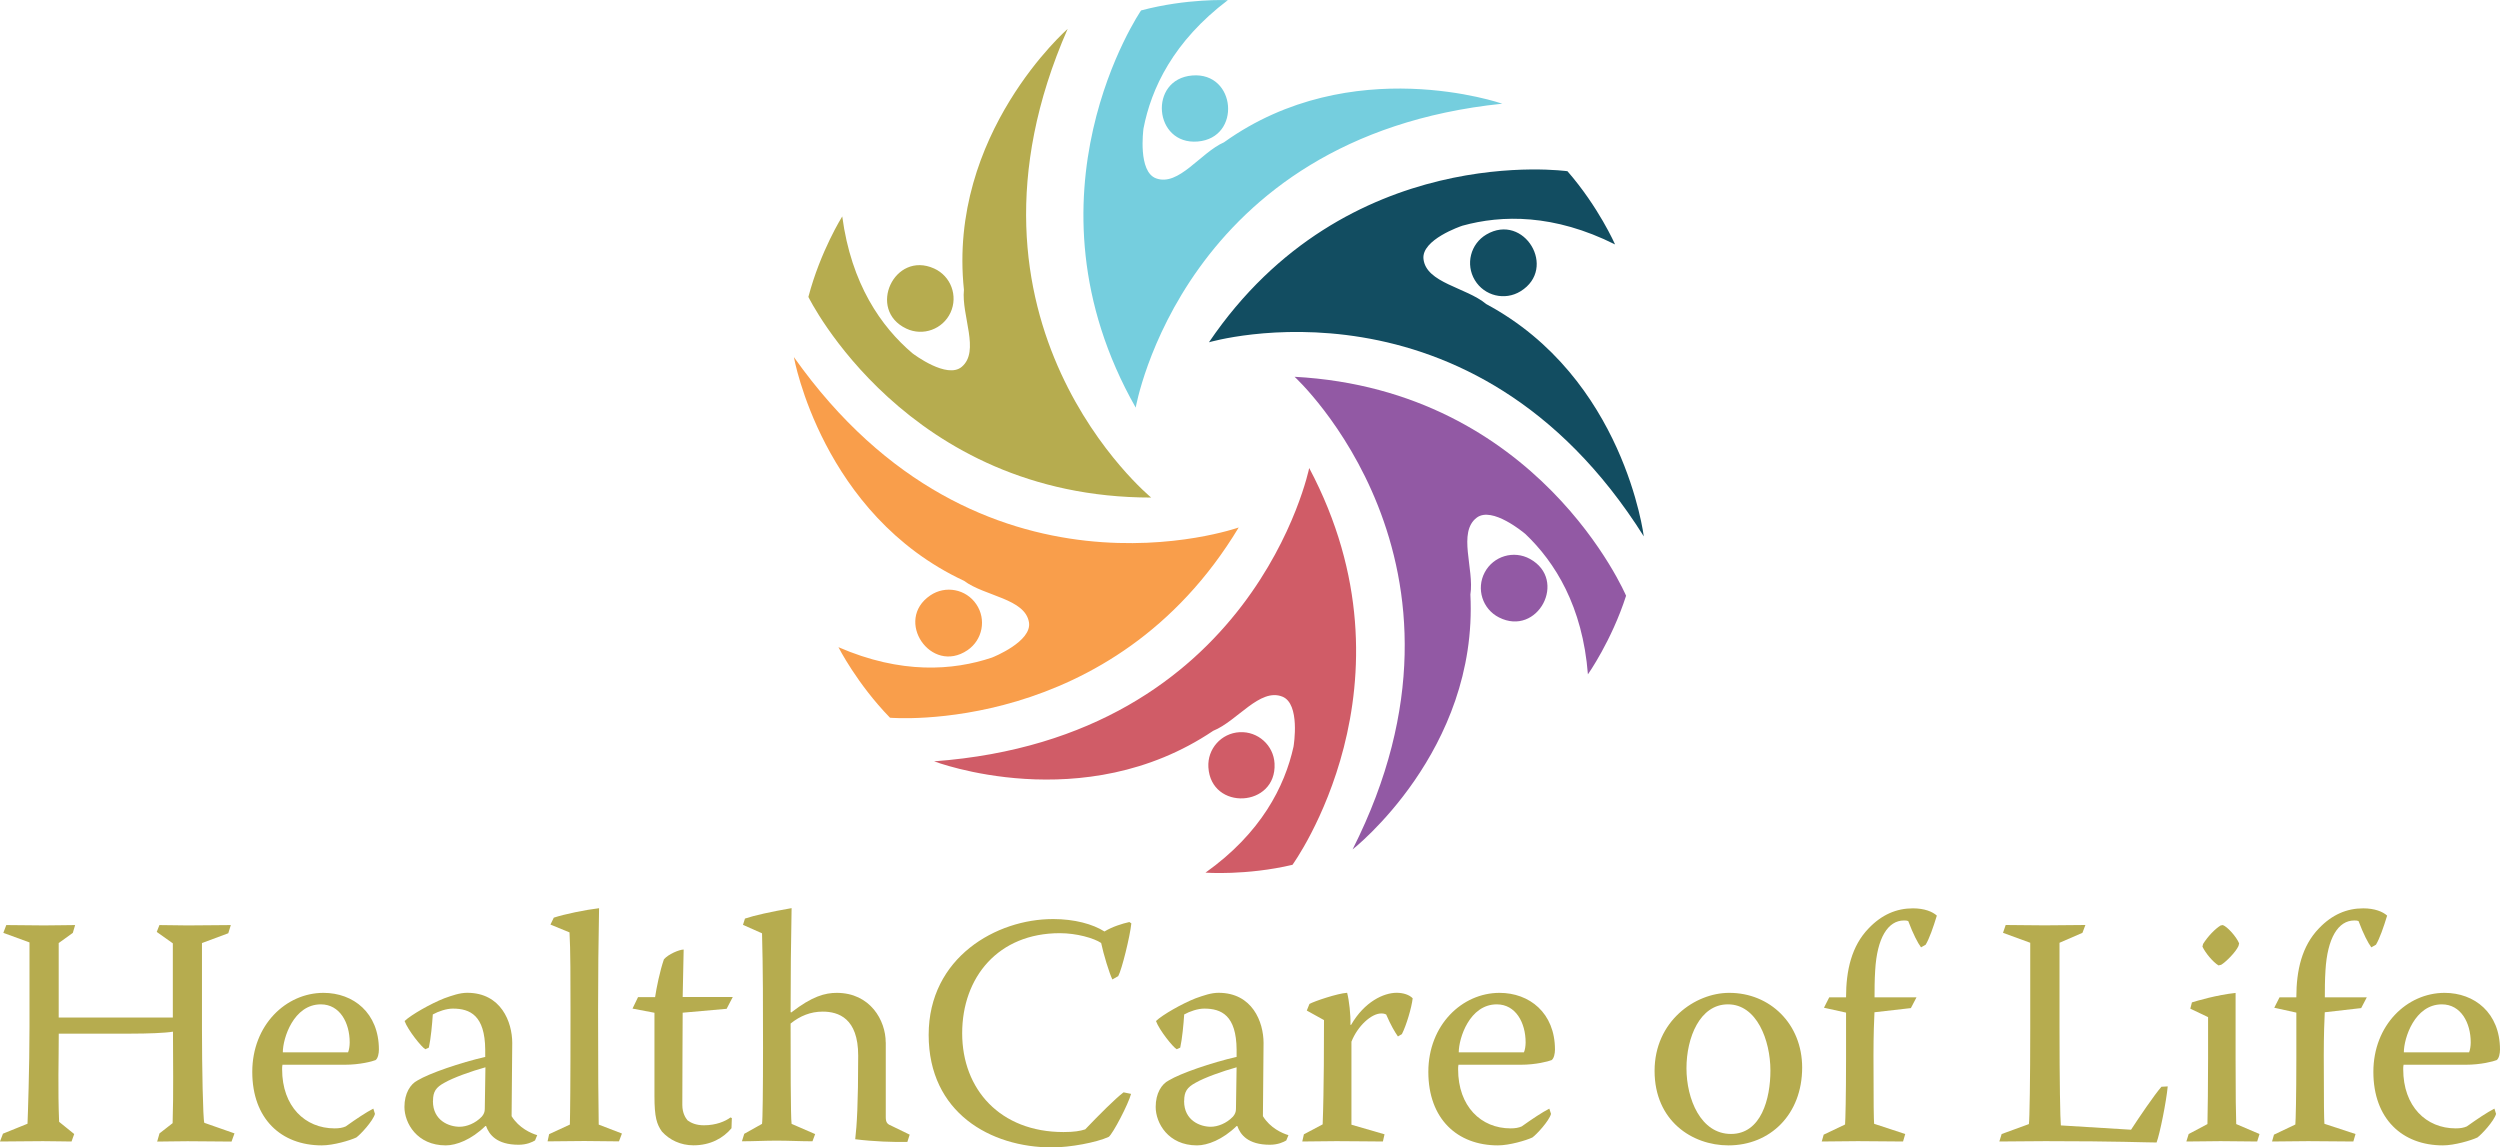
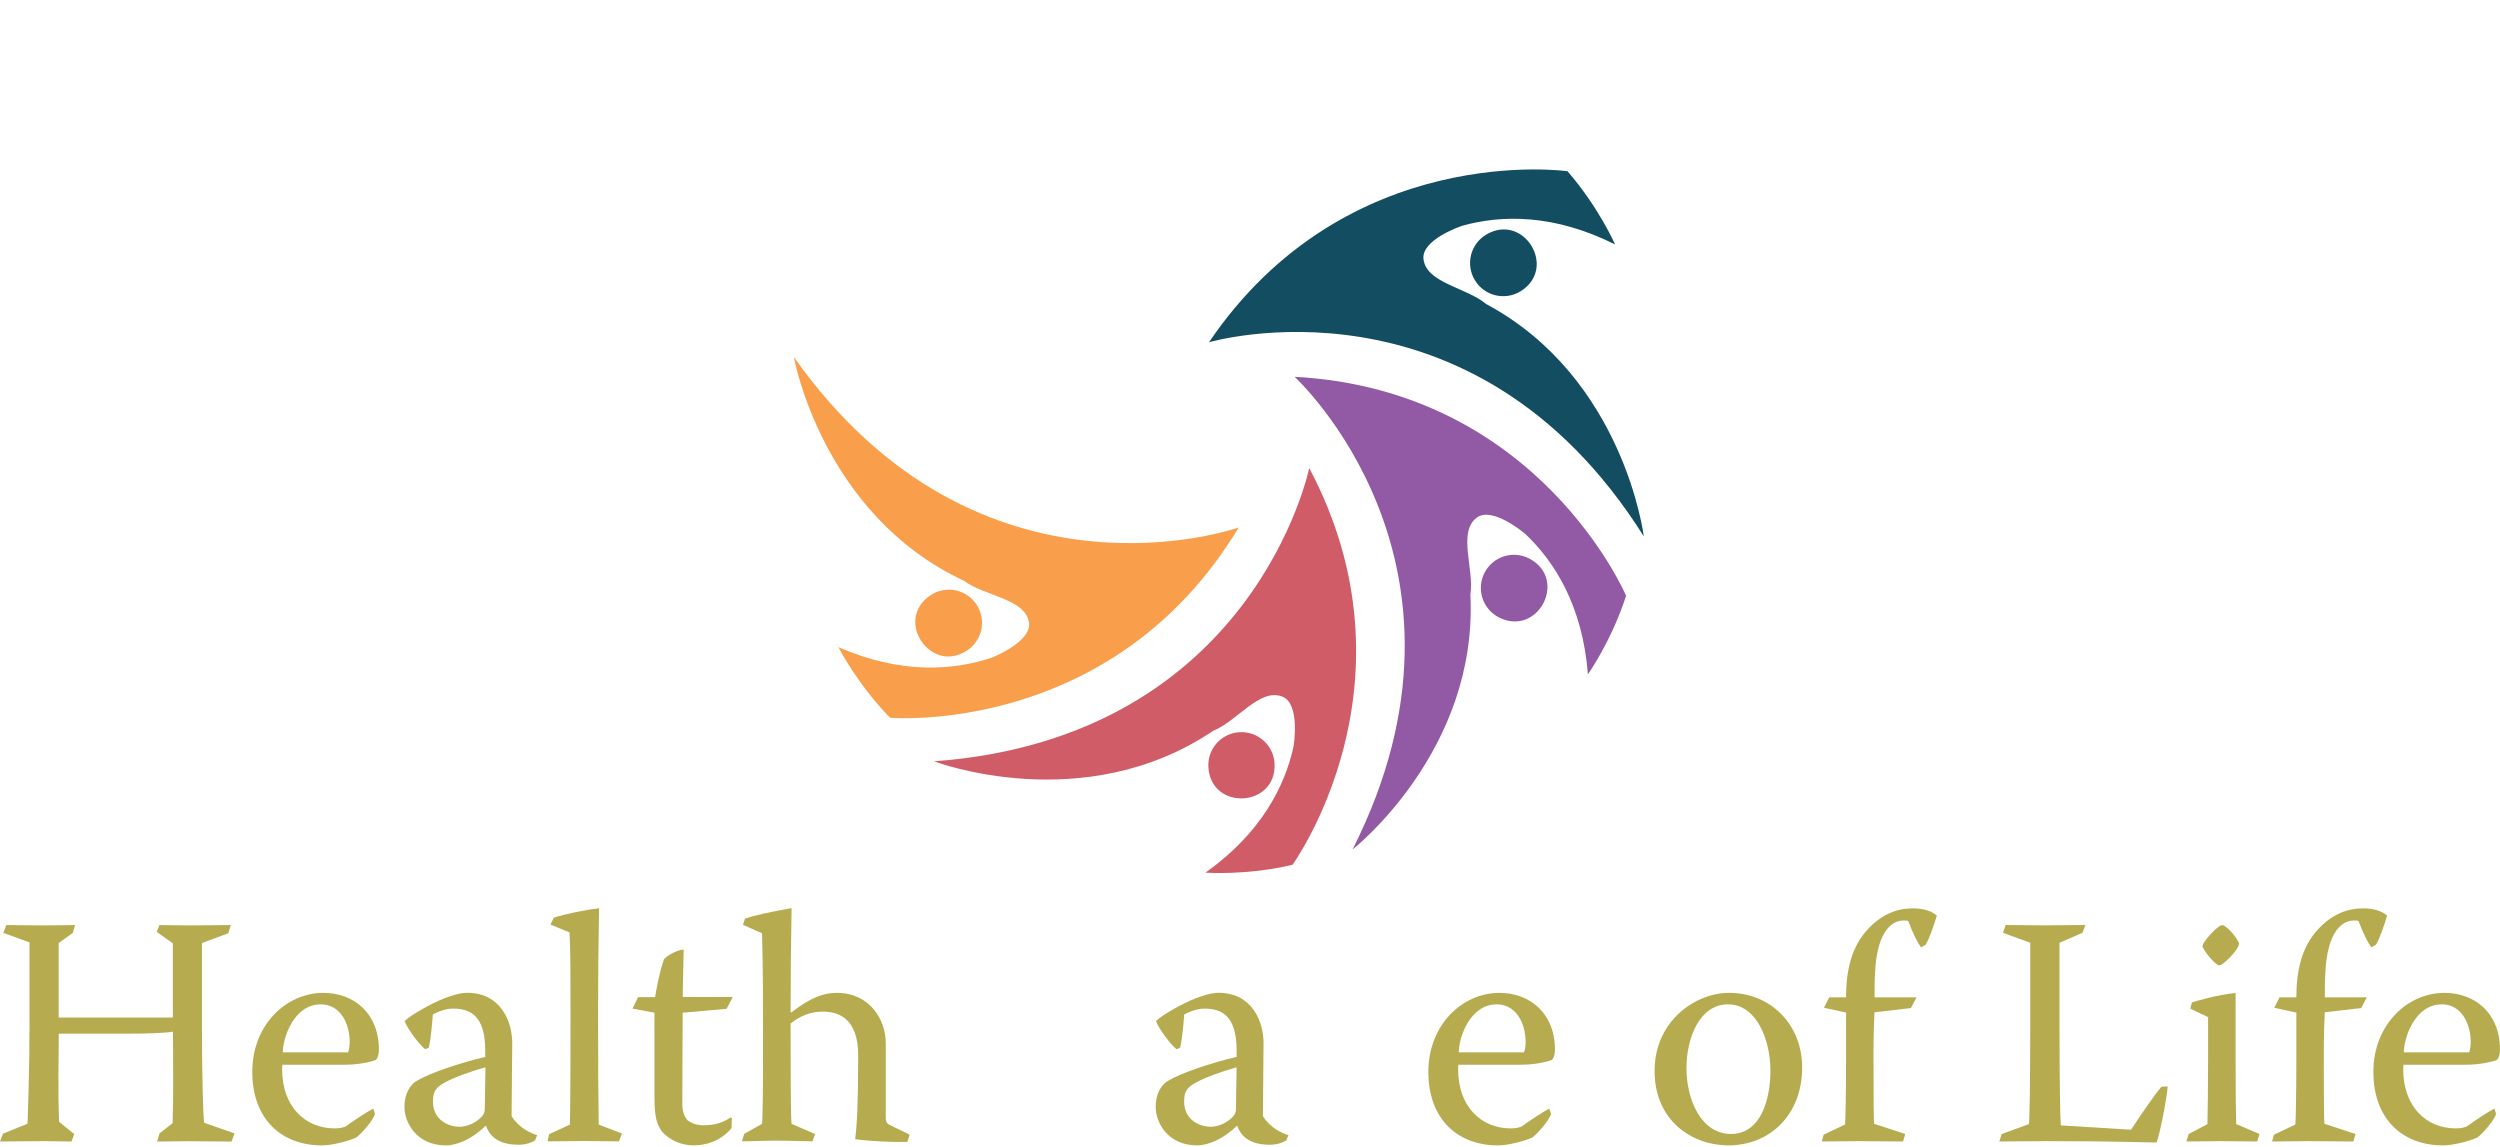
<svg xmlns="http://www.w3.org/2000/svg" id="Ebene_2" data-name="Ebene 2" viewBox="0 0 354.38 162.65">
  <defs>
    <style>      .cls-1 {        fill: #124d61;      }      .cls-2 {        fill: #d05c67;      }      .cls-3 {        fill: #b6ac4f;      }      .cls-4 {        fill: #75cede;      }      .cls-5 {        fill: #f99e4b;      }      .cls-6 {        fill: #9259a4;      }    </style>
  </defs>
  <g id="Ebene_2-2" data-name="Ebene 2">
    <g id="Ebene_1-2" data-name="Ebene 1-2">
      <g>
-         <path class="cls-4" d="M173.53,20.16h0c-3.36,1.47-6.44,6.31-9.66,5.12-2.57-.95-1.81-6.78-1.78-7.05,1.09-5.69,4.24-12.37,11.96-18.21,0,0-5.8-.27-12.3,1.46,0,0-17.87,26.15-.76,56.3,0,0,6.66-38.41,51.96-43.08,0,0-21.36-7.47-39.43,5.46h0ZM169,10.7c-6.24.52-5.46,9.88.78,9.36s5.46-9.88-.78-9.36h0Z" />
        <path class="cls-1" d="M210.66,43.09h0c-2.81-2.35-8.52-2.97-8.88-6.39-.29-2.73,5.28-4.63,5.53-4.71,5.58-1.54,12.96-1.68,21.63,2.66,0,0-2.33-5.31-6.75-10.38,0,0-31.36-4.45-50.82,24.25,0,0,37.39-11.04,61.64,27.51,0,0-2.76-22.46-22.36-32.94h.01ZM210.7,33.24c-2.25,1.32-2.99,4.23-1.64,6.47s4.26,2.95,6.48,1.58c5.28-3.25.5-11.18-4.84-8.05h0Z" />
        <path class="cls-6" d="M183.52,53.42s28.74,26.35,8.21,66.99c0,0,17.82-13.94,16.7-36.14h0c.57-3.62-1.84-8.82.9-10.89,2.18-1.65,6.68,2.14,6.89,2.31,4.2,3.99,8.12,10.25,8.87,19.9,0,0,3.35-4.74,5.41-11.14,0,0-12.36-29.16-46.98-31.04h0ZM216.88,79.23c-2.3-1.27-5.19-.41-6.42,1.91-1.23,2.32-.32,5.19,2.02,6.38,5.49,2.79,9.79-5.32,4.4-8.29h0Z" />
        <path class="cls-2" d="M185.58,66.35s-7.76,38.21-53.17,41.57c0,0,21.14,8.08,39.57-4.33h0c3.4-1.37,6.61-6.12,9.8-4.84,2.55,1.02,1.62,6.83,1.58,7.09-1.25,5.65-4.59,12.24-12.48,17.86,0,0,5.79.43,12.33-1.11,0,0,18.61-25.63,2.37-56.25h0ZM180.67,108.24c-.13-2.59-2.35-4.59-4.95-4.45-2.6.14-4.58,2.36-4.43,4.96.36,6.23,9.69,5.72,9.38-.51h0Z" />
        <path class="cls-5" d="M112.54,50.65s3.97,22.28,24.11,31.68h0c2.94,2.2,8.66,2.51,9.21,5.89.43,2.71-5.02,4.91-5.27,5-5.49,1.84-12.85,2.38-21.74-1.48,0,0,2.62,5.18,7.31,10,0,0,31.55,2.73,49.43-26.97,0,0-36.74,13.05-63.04-24.13h0ZM137.14,92.17c2.15-1.46,2.71-4.38,1.25-6.52-1.45-2.15-4.37-2.71-6.52-1.25-5.18,3.51.09,11.28,5.27,7.77h0Z" />
        <g>
-           <path class="cls-3" d="M151.35,4.09s-17.04,14.89-14.71,36.99h0c-.38,3.65,2.31,8.71-.31,10.92-2.09,1.77-6.79-1.77-7-1.93-4.41-3.75-8.66-9.79-9.94-19.39,0,0-3.09,4.91-4.8,11.41,0,0,13.93,28.44,48.59,28.44,0,0-30.13-24.75-11.83-66.45h0ZM128.47,46.58c2.36,1.12,5.18.09,6.27-2.27,1.09-2.37.05-5.18-2.33-6.25-5.65-2.55-9.55,5.87-3.94,8.52h0Z" />
          <path class="cls-3" d="M.46,132.23l3.72,1.36v12.03c0,5.67-.23,12.52-.28,13.67l-3.48,1.41-.42,1.11c1.86,0,4.09-.05,6.09-.05,1.58,0,2.84.05,4.05.05l.38-1.06-2.14-1.73c-.19-4.78-.05-8.69-.05-12.5h10.19c2.45,0,4.92-.09,6-.28,0,4.38.09,8.42-.05,12.97l-1.86,1.45-.33,1.16c1.3,0,2.74-.05,4.31-.05,2.14,0,4.38.05,6.23.05l.42-1.16-4.28-1.5c-.19-.55-.33-8-.33-13.25v-12.23l3.73-1.39.36-1.16c-1.81,0-3.95.05-6.14.05-1.34,0-2.64-.05-3.98-.05l-.38.97,2.28,1.62v10.52H8.32v-10.56l2-1.44.33-1.11c-1.26,0-2.61.05-4.42.05s-3.67-.05-5.34-.05l-.42,1.11h0ZM48.87,150.93c2.14,0,3.91-.47,4.37-.66.33-.24.47-.94.47-1.48,0-5.22-3.62-8.05-7.86-8.05-5.3,0-10.09,4.55-10.09,11.2s4.09,10.42,9.86,10.42c1.63,0,4-.7,4.89-1.12.59-.42,2.36-2.33,2.64-3.34l-.23-.75c-1.02.52-2.41,1.45-3.91,2.52-.42.19-.92.28-1.58.28-4.19,0-7.44-3.11-7.44-8.38,0-.23,0-.42.05-.64h8.83ZM40.09,149.17c0-2,1.53-6.8,5.39-6.8,2.7,0,4.09,2.61,4.09,5.39,0,.52-.09,1.08-.23,1.41h-9.25Z" />
        </g>
        <path class="cls-3" d="M68.82,149.81c-3.63.84-7.95,2.33-9.63,3.34-1.01.51-1.86,1.83-1.86,3.76,0,2.28,1.77,5.45,5.86,5.45,1.49,0,3.62-.8,5.62-2.75h.09c.42,1.2,1.49,2.66,4.61,2.66,1.16,0,1.95-.38,2.33-.61l.31-.75c-.88-.26-2.59-1.01-3.63-2.69,0-3.17.09-7.2.09-10.38,0-2.97-1.58-7.11-6.38-7.11-1.06,0-2.13.38-3.25.78-1.91.75-4.69,2.33-5.63,3.22.47,1.3,2.42,3.72,2.94,4l.5-.23c.28-1.27.47-3.34.56-4.7.8-.45,1.95-.83,2.84-.83,2.45,0,4.55.97,4.59,5.81v1.02h.04ZM61.38,156.04c0-1.3.42-1.91,1.62-2.56,1.27-.73,3.77-1.62,5.81-2.19l-.09,5.91c0,.42-.14.75-.42,1.08-.92.97-2.17,1.44-3.16,1.44-1.49,0-3.77-.88-3.77-3.62v-.05h.01Z" />
        <path class="cls-3" d="M84.87,159.43c-.05-3.44-.09-6.97-.09-16.31,0-5.08.05-9.58.14-14.38-2,.24-4.89.84-6.42,1.34l-.47.98,2.7,1.11c.14,2.28.14,6.94.14,11.12,0,11.34-.05,14.22-.09,16.12l-2.94,1.36-.22,1.02c1.72,0,3.49-.05,5.2-.05,1.62,0,3.16.05,4.92.05l.42-1.11-3.3-1.27v.02Z" />
        <path class="cls-3" d="M96.77,141.35l.14-6.75c-.61,0-2.19.66-2.8,1.39-.55,1.58-1.06,4.05-1.25,5.36h-2.42l-.78,1.62,3.11.59v11.81c0,3.03.33,4,1.06,5.03,1.08,1.2,2.66,1.95,4.47,1.95,2.42,0,4.23-1.03,5.39-2.42l.05-1.44-.19-.09c-.74.55-2.05,1.11-3.77,1.11-1.11,0-1.81-.33-2.31-.69-.28-.33-.75-1.03-.75-2.19,0-5.58.05-10.89.05-13.08l6.23-.55.87-1.67h-7.11v.02Z" />
        <path class="cls-3" d="M125.55,147.76c0-3.11-2.19-7.02-6.94-7.02-1.63,0-3.48.47-6.45,2.78l-.09-.05c0-5.02.05-10.27.14-14.74-2.98.52-5.27,1.03-6.61,1.48l-.28.89,2.7,1.2c.14,5.08.14,10.38.14,16.23s-.05,10.19-.14,10.78l-2.52,1.41-.33,1.06c1.64,0,3.26-.09,4.89-.09,1.77,0,3.39.09,5.11.09l.38-1.02-3.34-1.45c-.14-.83-.14-9.67-.14-14.22,1.34-1.08,2.83-1.69,4.55-1.69,2.24,0,5.03.94,5.03,6.23,0,6.89-.19,9.91-.42,11.86,2.61.33,5.44.42,7.39.38l.33-1.03-2.47-1.2c-.69-.28-.92-.47-.92-1.3v-10.61.03Z" />
-         <path class="cls-3" d="M149.22,130.28c-7.91,0-17.58,5.39-17.58,16.42s8.78,15.95,17.48,15.95c2.56,0,6.33-.7,8.05-1.5.59-.45,2.78-4.64,3.16-6.09l-1.06-.22c-1.17.88-3.48,3.2-5.44,5.25-.7.23-1.55.38-3.08.38-8.97,0-14.36-6.05-14.36-14s5.11-14.19,13.84-14.19c2.37,0,4.84.7,5.86,1.39.33,1.59,1.17,4.33,1.59,5.17l.83-.47c.51-.92,1.67-5.62,1.86-7.48l-.28-.19c-1.02.23-2.41.66-3.53,1.34-1.67-1.06-4.28-1.76-7.25-1.76h-.09Z" />
        <path class="cls-3" d="M175.3,149.81c-3.62.84-7.95,2.33-9.62,3.34-1.02.51-1.86,1.83-1.86,3.76,0,2.28,1.77,5.45,5.86,5.45,1.48,0,3.62-.8,5.62-2.75h.09c.42,1.2,1.48,2.66,4.61,2.66,1.16,0,1.95-.38,2.33-.61l.31-.75c-.88-.26-2.59-1.01-3.62-2.69,0-3.17.09-7.2.09-10.38,0-2.97-1.58-7.11-6.38-7.11-1.06,0-2.12.38-3.25.78-1.91.75-4.69,2.33-5.62,3.22.47,1.3,2.42,3.72,2.94,4l.5-.23c.28-1.27.47-3.34.56-4.7.8-.45,1.95-.83,2.84-.83,2.45,0,4.55.97,4.59,5.81v1.02h.01ZM167.86,156.04c0-1.3.42-1.91,1.62-2.56,1.27-.73,3.77-1.62,5.81-2.19l-.09,5.91c0,.42-.14.75-.42,1.08-.92.97-2.17,1.44-3.16,1.44-1.48,0-3.77-.88-3.77-3.62v-.05h.01Z" />
-         <path class="cls-3" d="M185.26,143.26l2.42,1.34c0,2.28,0,9.95-.19,14.78l-2.66,1.41-.23,1.02c1.41,0,3.36-.05,4.84-.05,2.5,0,4.83.05,6.59.05l.23-1.02-4.69-1.36v-11.77c.88-2.23,2.83-4,4.22-4,.33,0,.51.05.7.14.66,1.53,1.22,2.47,1.67,3.12l.56-.33c.61-1.17,1.39-3.77,1.53-5.08-.47-.5-1.34-.78-2.28-.78-1.81,0-4.55,1.25-6.45,4.55h-.09c.05-1.44-.19-3.48-.47-4.55-1.39.09-4.66,1.2-5.34,1.58l-.38.94h.02Z" />
        <path class="cls-3" d="M215.57,150.93c2.14,0,3.91-.47,4.38-.66.33-.24.47-.94.47-1.48,0-5.22-3.63-8.05-7.86-8.05-5.3,0-10.09,4.55-10.09,11.2s4.09,10.42,9.86,10.42c1.62,0,4-.7,4.89-1.12.59-.42,2.36-2.33,2.64-3.34l-.24-.75c-1.01.52-2.41,1.45-3.91,2.52-.42.19-.92.28-1.58.28-4.19,0-7.44-3.11-7.44-8.38,0-.23,0-.42.05-.64h8.83ZM206.78,149.17c0-2,1.53-6.8,5.39-6.8,2.7,0,4.09,2.61,4.09,5.39,0,.52-.09,1.08-.24,1.41h-9.25.01Z" />
        <path class="cls-3" d="M245.1,140.74c-4.8,0-10.56,4-10.56,11.06s5.3,10.56,10.47,10.56c5.91,0,10.45-4.38,10.45-11.03,0-6.22-4.59-10.59-10.31-10.59h-.05ZM244.96,142.37c4.05,0,6,5.06,6,9.39,0,4-1.31,8.98-5.59,8.98s-6.31-4.94-6.31-9.31,1.91-9.06,5.86-9.06h.05-.01Z" />
        <path class="cls-3" d="M258.21,161.81c1.73,0,3.45-.05,5.13-.05,2.23,0,4.42.05,6.42.05l.31-1.06-4.41-1.45c-.05-.64-.09-2.55-.09-9.67,0-3.01.09-5.2.14-6.14l5.16-.59.8-1.53h-5.95c0-1.03,0-2.42.09-3.81.26-4.61,1.81-7.08,4.08-7.08.23,0,.38,0,.61.09.7,1.86,1.34,3.08,1.81,3.72l.66-.38c.52-.88,1.06-2.41,1.58-4.12-.61-.56-1.76-1.03-3.39-1.03-2.33,0-4.42.89-6.28,2.84-2.42,2.5-3.2,5.95-3.2,9.77h-2.38l-.75,1.48,3.13.69v6.47c0,5.49-.09,8.8-.14,9.39l-3.03,1.44-.28.99-.02-.02Z" />
        <path class="cls-3" d="M283.93,132.23l3.86,1.41v12.17c0,7.25-.09,12.94-.19,13.53l-3.86,1.41-.33,1.06c2.05,0,4.28-.05,6.52-.05,10.33,0,14.14.19,15.77.19.47-1.25,1.39-5.86,1.58-7.95l-.89.05c-1.02,1.16-3.16,4.33-4.31,6.09l-9.95-.61c-.09-.74-.19-6.38-.19-13.77v-12.12l3.25-1.41.42-1.11c-1.81,0-3.72.05-5.77.05s-3.95-.05-5.53-.05l-.38,1.11h0Z" />
        <path class="cls-3" d="M314.81,131.17c-.8.47-1.86,1.58-2.52,2.64l-.09.38c.42.89,1.49,2.19,2.28,2.66l.38-.09c.64-.38,2.05-1.77,2.45-2.66l.09-.38c-.41-.97-1.67-2.36-2.31-2.59l-.28.05h0ZM310.48,142.98l2.52,1.2v5.86c0,3.72-.05,7.72-.09,9.3l-2.66,1.41-.33,1.06c1.81,0,3.36-.05,4.84-.05,1.81,0,3.58.05,5.2.05l.33-1.06-3.3-1.41c-.05-1.3-.09-4-.09-9.2v-9.39c-2.66.28-5.44,1.11-6.19,1.34l-.23.89Z" />
        <path class="cls-3" d="M322.05,161.81c1.73,0,3.45-.05,5.12-.05,2.23,0,4.42.05,6.42.05l.31-1.06-4.41-1.45c-.05-.64-.09-2.55-.09-9.67,0-3.01.09-5.2.14-6.14l5.16-.59.8-1.53h-5.95c0-1.03,0-2.42.09-3.81.27-4.61,1.81-7.08,4.08-7.08.23,0,.38,0,.61.09.7,1.86,1.34,3.08,1.81,3.72l.66-.38c.52-.88,1.06-2.41,1.58-4.12-.61-.56-1.77-1.03-3.39-1.03-2.33,0-4.42.89-6.28,2.84-2.42,2.5-3.2,5.95-3.2,9.77h-2.38l-.75,1.48,3.13.69v6.47c0,5.49-.09,8.8-.14,9.39l-3.03,1.44-.28.99v-.02Z" />
        <path class="cls-3" d="M349.53,150.93c2.14,0,3.91-.47,4.38-.66.33-.24.47-.94.47-1.48,0-5.22-3.62-8.05-7.86-8.05-5.3,0-10.09,4.55-10.09,11.2s4.09,10.42,9.86,10.42c1.62,0,4-.7,4.89-1.12.59-.42,2.36-2.33,2.64-3.34l-.23-.75c-1.02.52-2.41,1.45-3.91,2.52-.42.19-.92.28-1.58.28-4.19,0-7.44-3.11-7.44-8.38,0-.23,0-.42.05-.64h8.83-.01ZM340.75,149.17c0-2,1.53-6.8,5.39-6.8,2.7,0,4.09,2.61,4.09,5.39,0,.52-.09,1.08-.23,1.41h-9.25Z" />
      </g>
    </g>
  </g>
</svg>